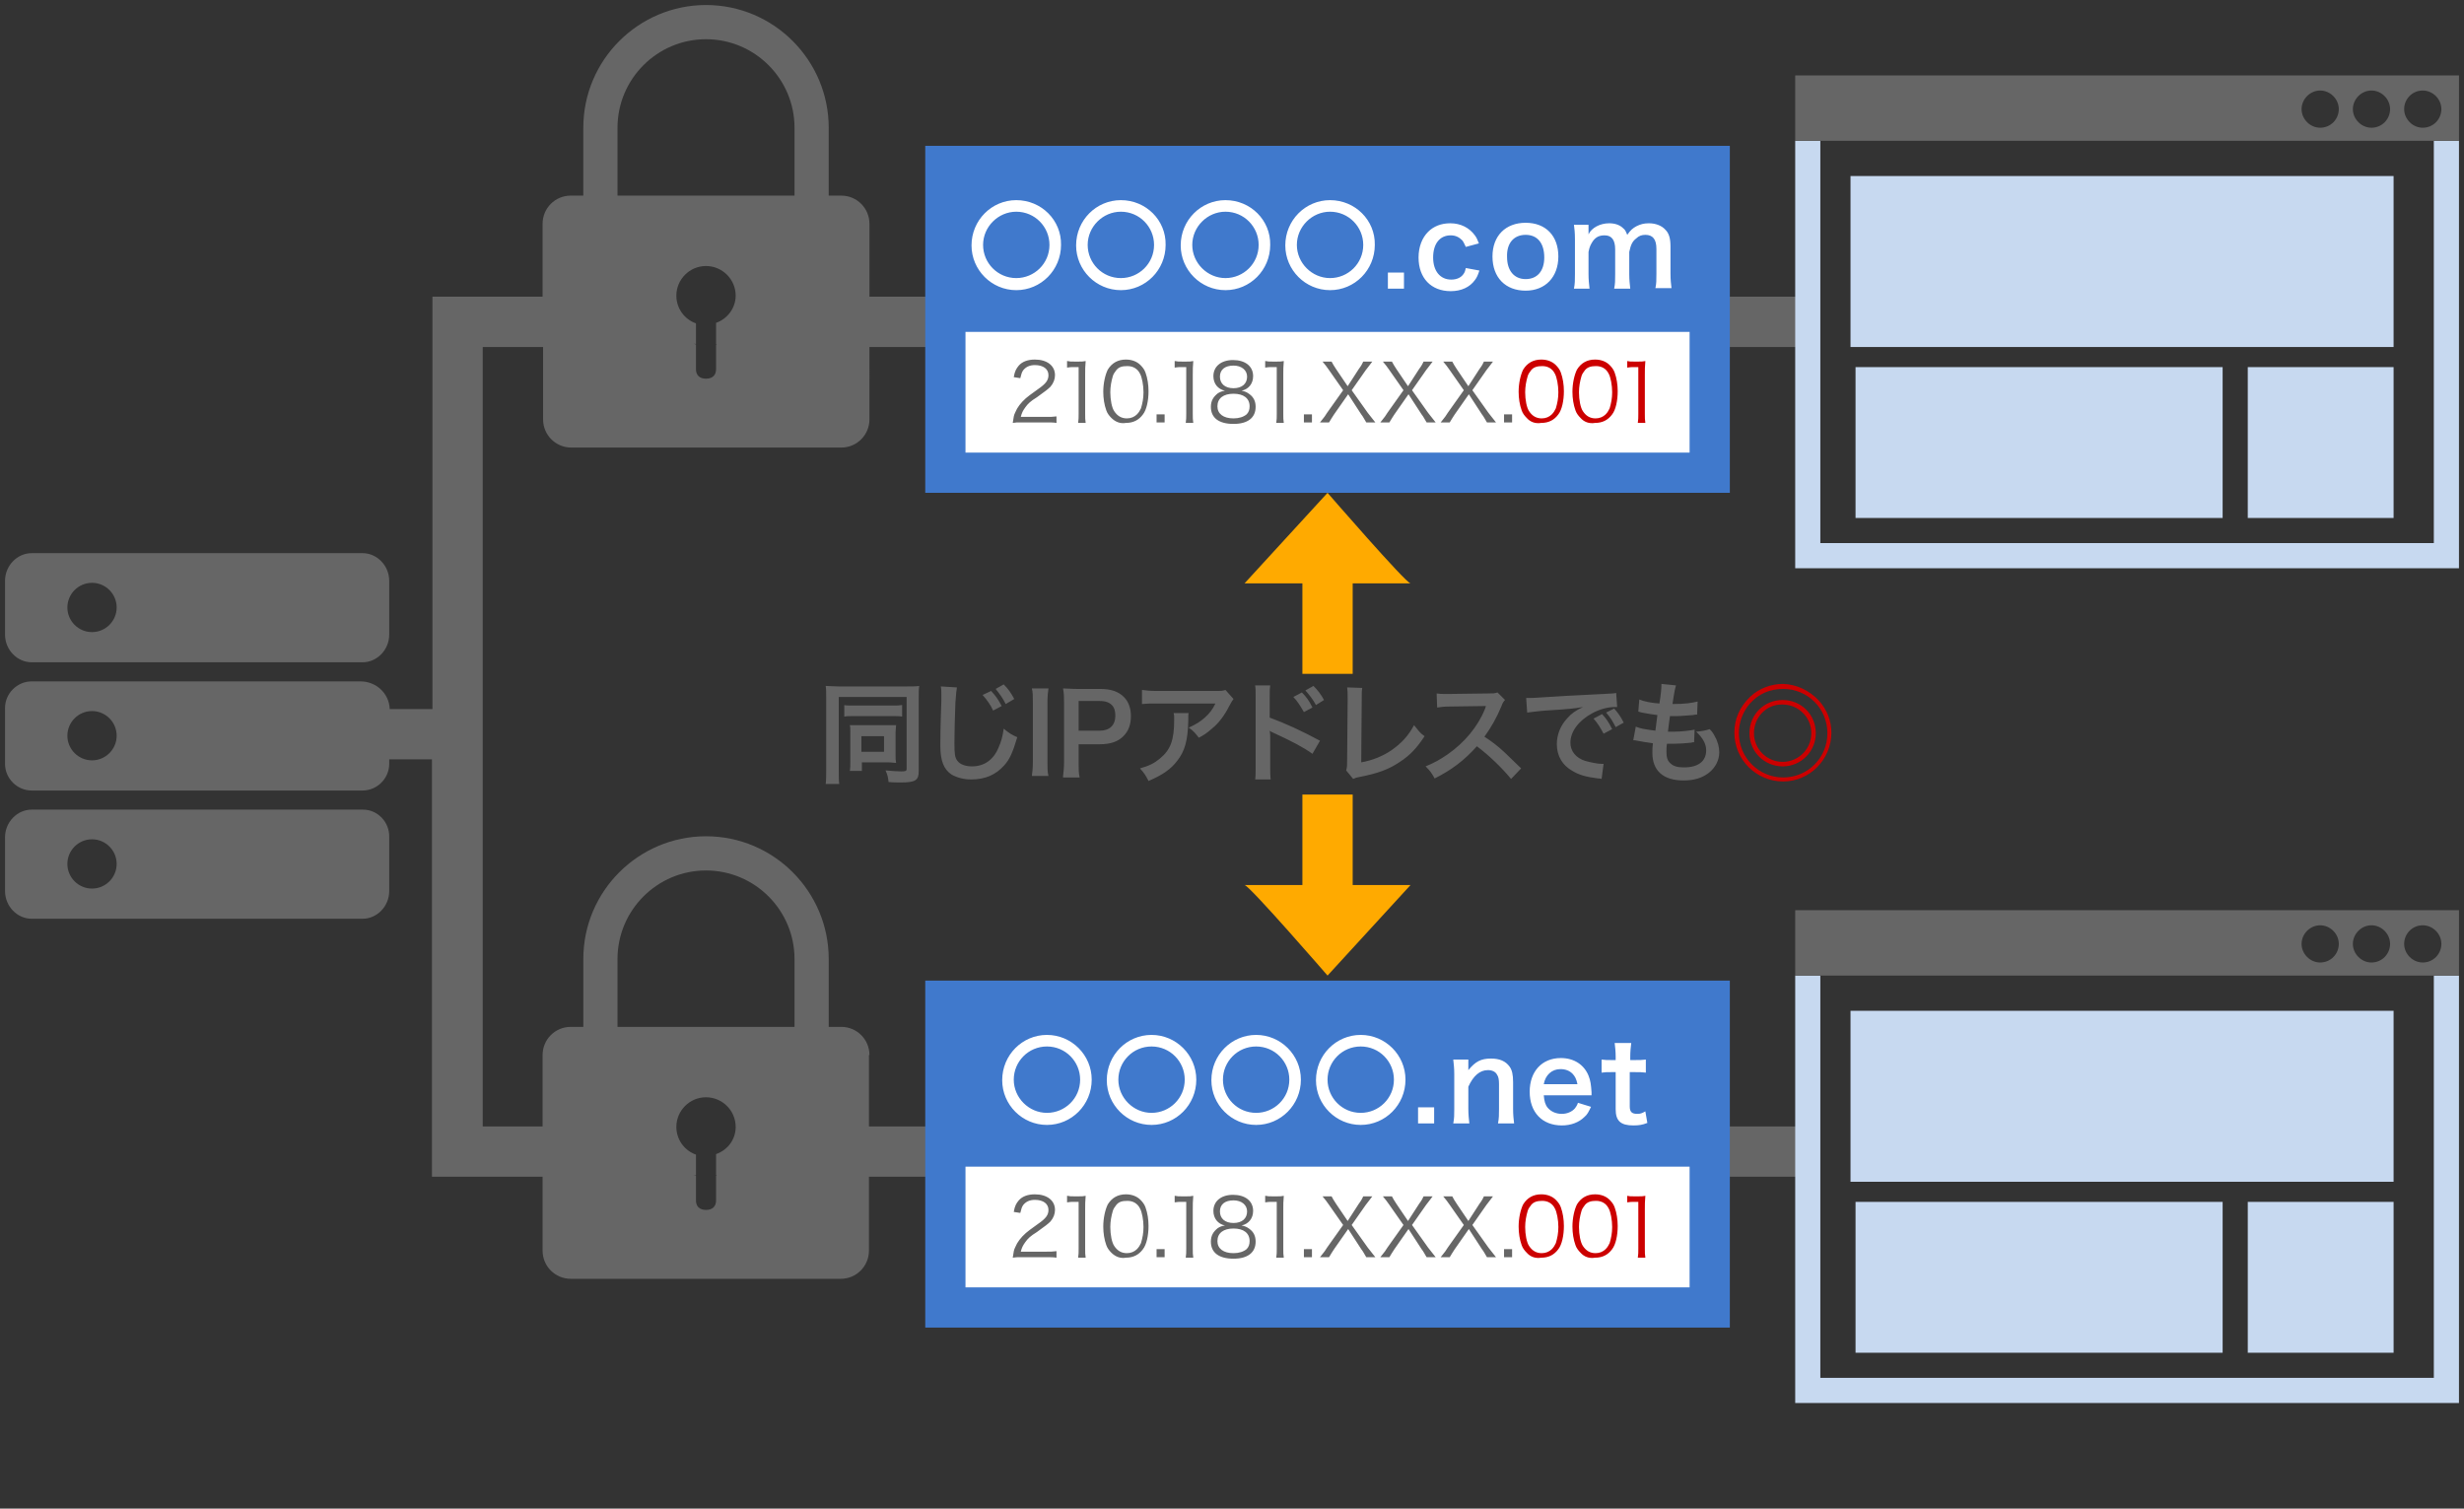
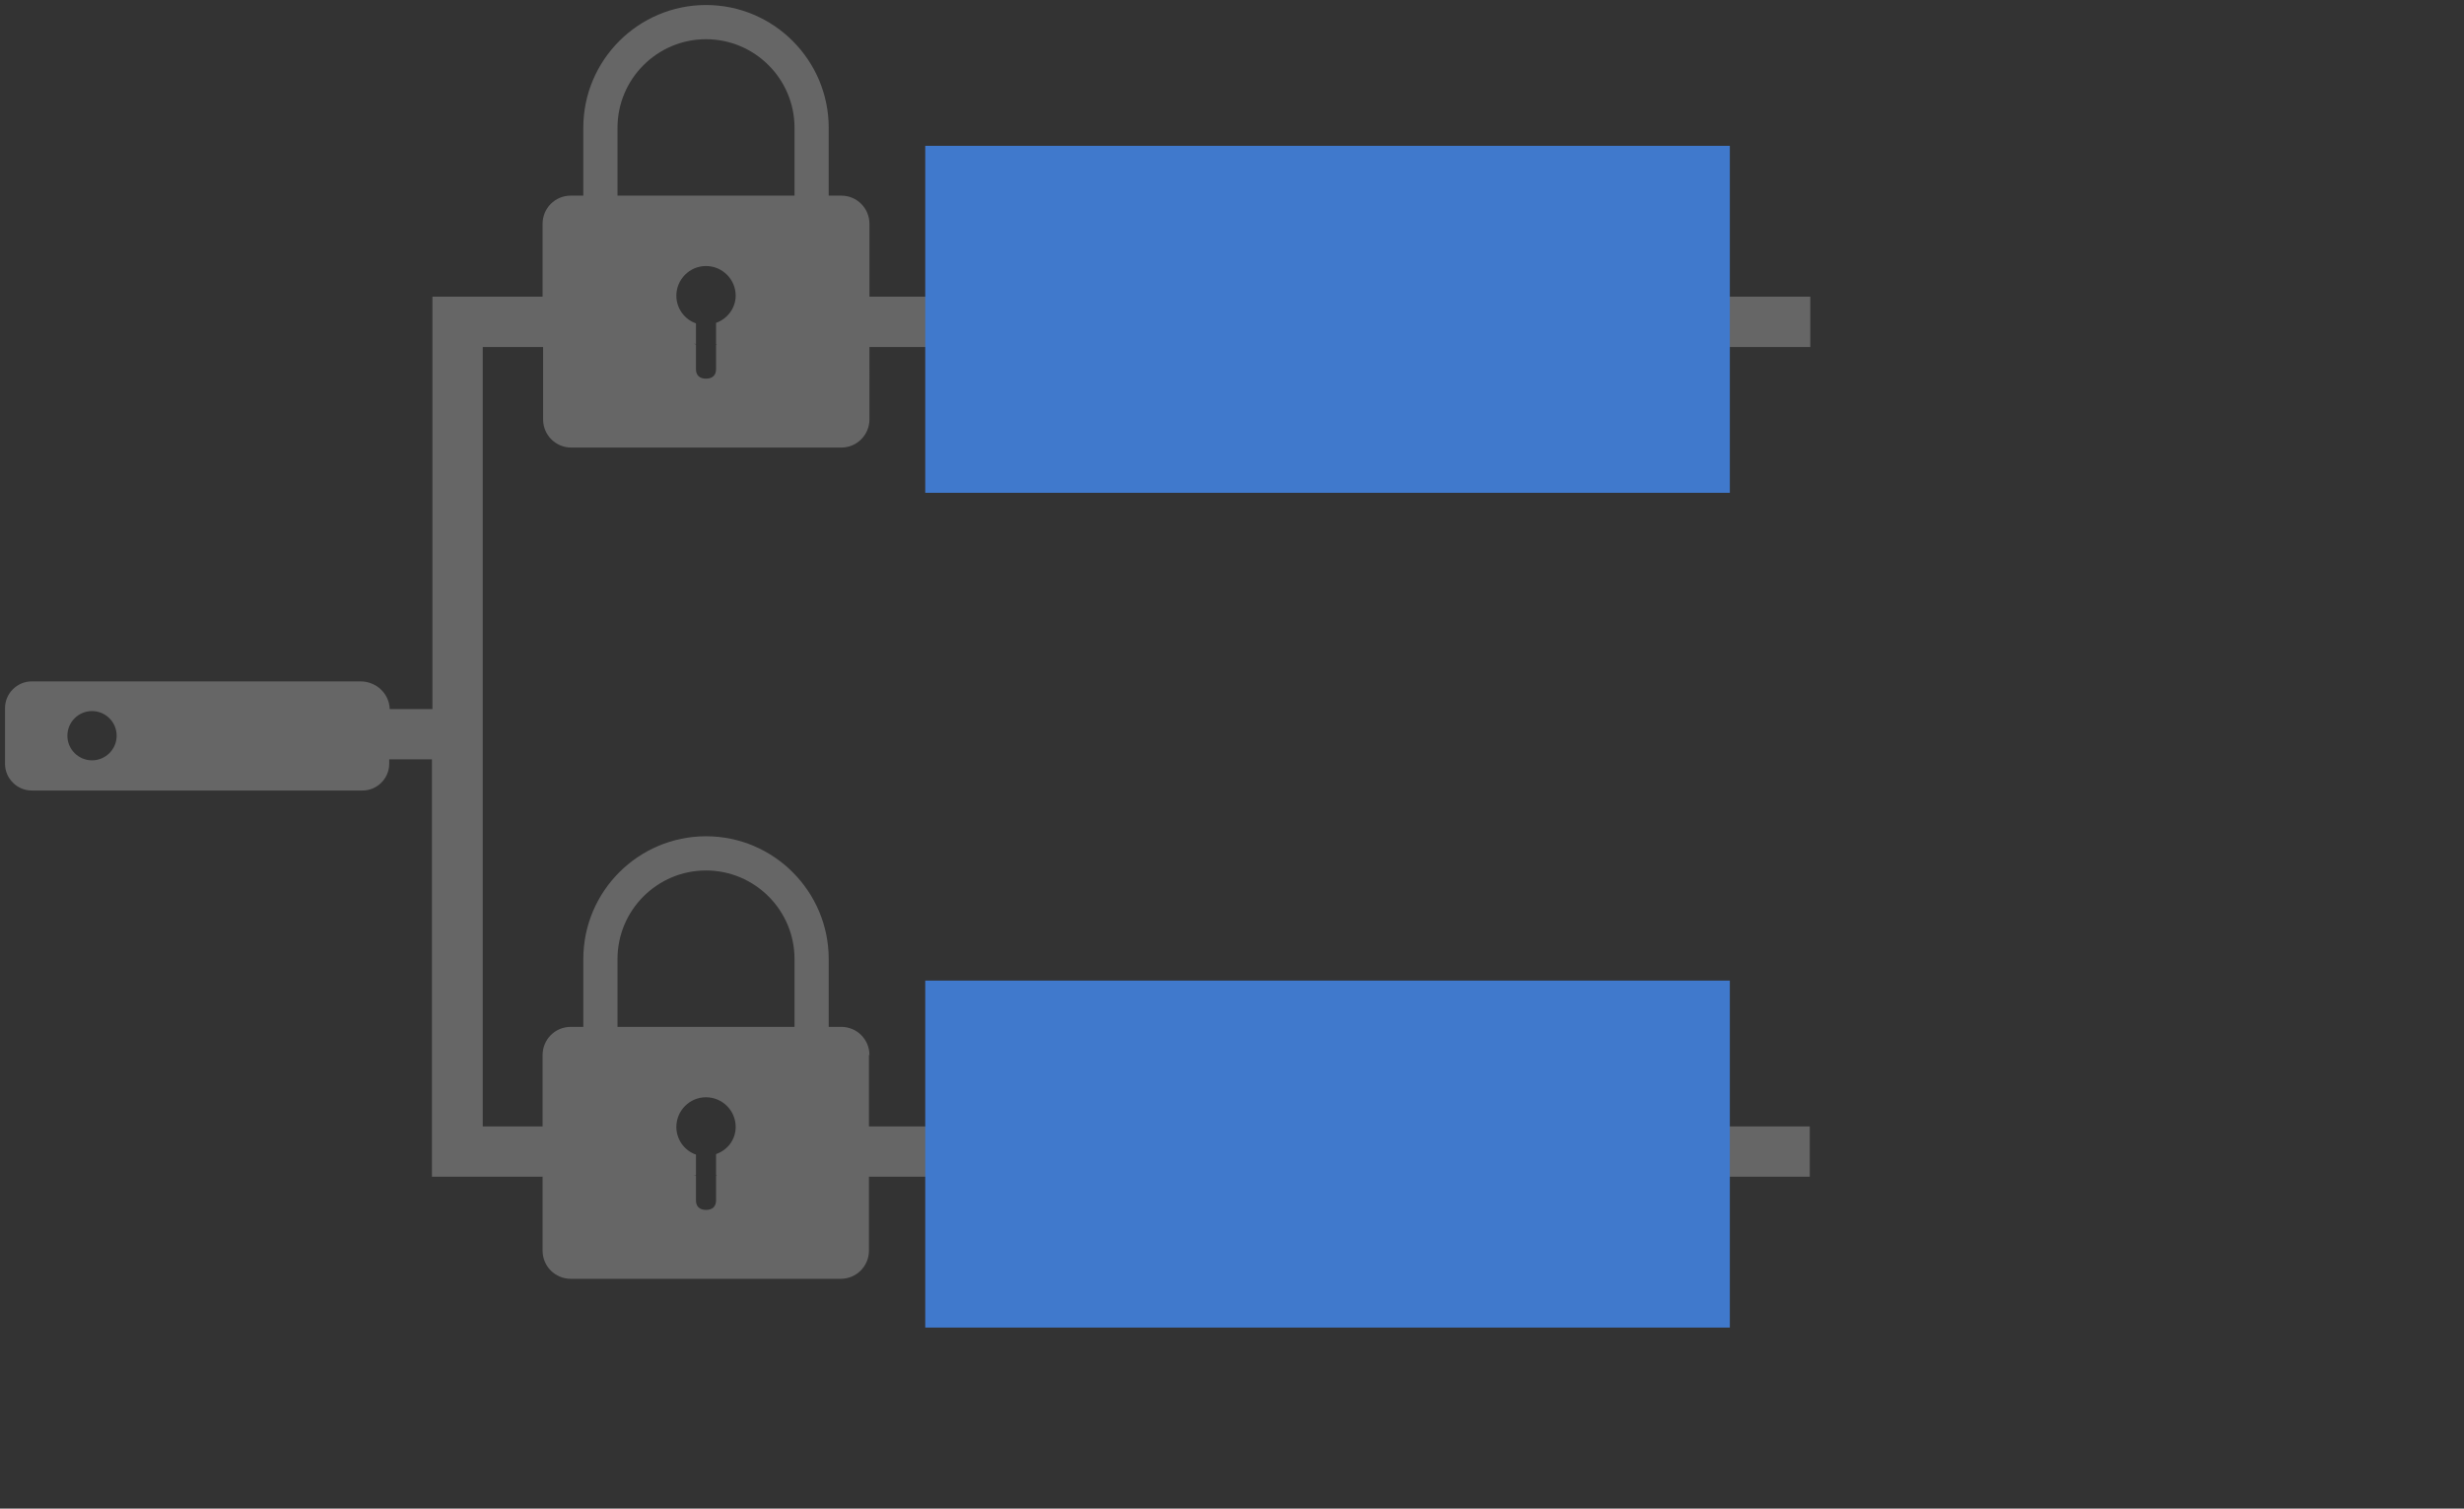
<svg xmlns="http://www.w3.org/2000/svg" version="1.1" id="compare_x5F_sni" x="0" y="0" viewBox="0 0 490 300" xml:space="preserve">
  <rect x="0" y="0" width="490" height="300" fill="#333333" stroke="none" />
  <style>.st0{fill:#666}</style>
  <path id="_x30__56_" class="st0" d="M172.9 209.8c0-3.1-2.5-5.6-5.6-5.6h-2.5v-13.5c0-13.4-10.9-24.4-24.4-24.4-13.4 0-24.4 10.9-24.4 24.4v13.5h-2.5c-3.1 0-5.6 2.5-5.6 5.6V224H96V69h12v14.4c0 3.1 2.5 5.6 5.6 5.6h53.7c3.1 0 5.6-2.5 5.6-5.6V69H360V59H172.9V44.5c0-3.1-2.5-5.6-5.6-5.6h-2.5V25.4C164.8 12 153.9 1 140.4 1 127 1 116 11.9 116 25.4v13.5h-2.5c-3.1 0-5.6 2.5-5.6 5.6V59H86v82h-8.5c-.1-3.1-2.7-5.5-5.8-5.5H6.3c-2.9 0-5.3 2.4-5.3 5.3v11.1c0 2.9 2.4 5.3 5.3 5.3h65.8c2.9 0 5.3-2.4 5.3-5.3v-.9h8.5v83h22v14.7c0 3.1 2.5 5.6 5.6 5.6h53.7c3.1 0 5.6-2.5 5.6-5.6V234h187.1v-10H172.8v-14.2zM142.4 64.2v4.2h.2c-.1 0-.1.1-.2.1v4.9c0 1.2-.7 1.9-2 1.9s-2-.7-2-1.9v-4.9c-.3-.1-.5-.2-.8-.2.2 0 .5.1.8.1v-4.1c-2.3-.8-3.9-3-3.9-5.5 0-3.2 2.6-5.9 5.9-5.9 3.2 0 5.9 2.6 5.9 5.9 0 2.4-1.6 4.6-3.9 5.4zm-19.6-38.8c0-9.7 7.9-17.6 17.6-17.6 9.7 0 17.6 7.9 17.6 17.6v13.5h-35.2V25.4zM18.3 151.2c-2.7 0-4.9-2.2-4.9-4.9s2.2-4.9 4.9-4.9 4.9 2.2 4.9 4.9-2.2 4.9-4.9 4.9zm124.1 78.3v4.2h.2c-.1 0-.1.1-.2.1v4.9c0 1.2-.7 1.9-2 1.9s-2-.7-2-1.9v-4.9c-.3-.1-.5-.2-.8-.2.2 0 .5.1.8.1v-4.1c-2.3-.8-3.9-3-3.9-5.5 0-3.2 2.6-5.9 5.9-5.9 3.2 0 5.9 2.6 5.9 5.9 0 2.5-1.6 4.6-3.9 5.4zm-19.6-25.3v-13.5c0-9.7 7.9-17.6 17.6-17.6 9.7 0 17.6 7.9 17.6 17.6v13.5h-35.2z" />
-   <path id="_x30__58_" d="M357 28v85h132V28h-5v80H362V28h-5zm119 41H368V35h108v34zm0 34h-29V73h29v30zm-34 0h-73V73h73v30zm-85 91v85h132v-85h-5v80H362v-80h-5zm119 41H368v-34h108v34zm0 34h-29v-30h29v30zm-34 0h-73v-30h73v30z" fill-rule="evenodd" clip-rule="evenodd" fill="#c7d9f0" />
  <path id="_x30__60_" d="M344 98H184V29h160v69zm0 97H184v69h160v-69z" fill="#4079cc" />
-   <path id="_x30__63_" d="M336 90H192V66h144v24zM202.1 39.8c-4.9 0-8.9 4-8.9 9 0 4.9 4 8.9 8.9 8.9s8.9-4 8.9-9c.1-4.9-3.9-8.9-8.9-8.9zm0 2.3c3.7 0 6.6 3 6.6 6.6 0 3.7-3 6.6-6.6 6.6-3.7 0-6.6-3-6.6-6.6 0-3.6 3-6.6 6.6-6.6zm20.8-2.3c-4.9 0-8.9 4-8.9 9 0 4.9 4 8.9 8.9 8.9s8.9-4 8.9-9c.1-4.9-3.9-8.9-8.9-8.9zm0 2.3c3.7 0 6.6 3 6.6 6.6 0 3.7-3 6.6-6.6 6.6-3.7 0-6.6-3-6.6-6.6 0-3.6 3-6.6 6.6-6.6zm20.8-2.3c-4.9 0-8.9 4-8.9 9 0 4.9 4 8.9 8.9 8.9s8.9-4 8.9-9c.1-4.9-3.9-8.9-8.9-8.9zm0 2.3c3.7 0 6.6 3 6.6 6.6 0 3.7-3 6.6-6.6 6.6s-6.6-3-6.6-6.6c0-3.6 3-6.6 6.6-6.6zm20.8-2.3c-4.9 0-8.9 4-8.9 9 0 4.9 4 8.9 8.9 8.9s8.9-4 8.9-9c.1-4.9-3.9-8.9-8.9-8.9zm0 2.3c3.7 0 6.6 3 6.6 6.6 0 3.7-3 6.6-6.6 6.6s-6.6-3-6.6-6.6c0-3.6 3-6.6 6.6-6.6zm14.7 15.3v-3.2H276v3.2h3.2zm14.9-9c-.3-.8-.5-1.2-.8-1.6-1.1-1.5-2.8-2.4-4.9-2.4-1.8 0-3.3.6-4.4 1.7-1.2 1.2-1.9 3-1.9 5.1 0 4.1 2.5 6.7 6.4 6.7 2.1 0 3.8-.8 4.8-2.2.4-.5.6-1 .9-1.9l-2.7-.5c-.1.5-.2.8-.4 1.1-.5.8-1.4 1.2-2.5 1.2-2.2 0-3.6-1.7-3.6-4.4s1.3-4.4 3.5-4.4c1 0 1.7.4 2.3 1 .3.4.4.7.7 1.3l2.6-.7zm9.3 9.4c3.9 0 6.5-2.7 6.5-6.8s-2.5-6.7-6.5-6.7-6.6 2.6-6.6 6.7c0 4.2 2.6 6.8 6.6 6.8zm0-11.1c2.3 0 3.7 1.6 3.7 4.5 0 2.7-1.4 4.3-3.7 4.3s-3.7-1.7-3.7-4.4c-.1-2.7 1.3-4.4 3.7-4.4zm12.7 10.7c-.1-1-.2-1.7-.2-2.9v-4.4c.2-1.1.5-1.6.9-2.2.6-.8 1.3-1.1 2.3-1.1 1.4 0 2.1.9 2.1 2.8v4.9c0 1.3 0 1.9-.2 2.9h3.2c-.1-.9-.2-1.7-.2-2.9v-4.4c.3-1.4.6-2.1 1.4-2.7.5-.5 1.1-.7 1.8-.7 1.5 0 2.2.9 2.2 2.8v4.9c0 1.3 0 2-.2 2.9h3.2c-.1-.9-.2-1.6-.2-2.9V49c0-1.6-.3-2.6-1-3.3-.7-.8-1.9-1.3-3.3-1.3-1 0-1.7.2-2.5.6-.7.4-1.1.7-1.8 1.7-.3-.7-.4-1-.8-1.3-.7-.7-1.7-1-2.8-1-1.8 0-3.5.9-4.1 2.2V44.7H313c.1.8.2 1.5.2 2.9v6.9c0 1.2 0 1.9-.2 2.9h3.1zM336 232H192v24h144v-24zm-127.8-26.2c-4.9 0-8.9 4-8.9 9 0 4.9 4 8.9 8.9 8.9s8.9-4 8.9-9c0-4.9-4-8.9-8.9-8.9zm0 2.3c3.7 0 6.6 3 6.6 6.6 0 3.7-3 6.6-6.6 6.6s-6.6-3-6.6-6.6c0-3.6 2.9-6.6 6.6-6.6zm20.8-2.3c-4.9 0-8.9 4-8.9 9 0 4.9 4 8.9 8.9 8.9s8.9-4 8.9-9c0-4.9-4-8.9-8.9-8.9zm0 2.3c3.7 0 6.6 3 6.6 6.6 0 3.7-3 6.6-6.6 6.6s-6.6-3-6.6-6.6c0-3.6 2.9-6.6 6.6-6.6zm20.8-2.3c-4.9 0-8.9 4-8.9 9 0 4.9 4 8.9 8.9 8.9s8.9-4 8.9-9c0-4.9-4-8.9-8.9-8.9zm0 2.3c3.7 0 6.6 3 6.6 6.6 0 3.7-3 6.6-6.6 6.6-3.7 0-6.6-3-6.6-6.6 0-3.6 2.9-6.6 6.6-6.6zm20.8-2.3c-4.9 0-8.9 4-8.9 9 0 4.9 4 8.9 8.9 8.9s8.9-4 8.9-9c0-4.9-4-8.9-8.9-8.9zm0 2.3c3.7 0 6.6 3 6.6 6.6 0 3.7-3 6.6-6.6 6.6-3.7 0-6.6-3-6.6-6.6 0-3.6 2.9-6.6 6.6-6.6zm14.6 15.3v-3.2H282v3.2h3.2zm7 0c-.1-.9-.2-1.8-.2-2.9v-4.4c1-2.2 2.3-3.3 3.9-3.3.8 0 1.5.3 1.8.9.3.4.4 1 .4 1.9v4.9c0 1.1 0 1.9-.2 2.9h3.2c-.1-.8-.2-1.7-.2-2.9v-5.3c0-1.5-.2-2.4-.7-3.1-.8-1.1-2-1.6-3.7-1.6-2 0-3.1.6-4.5 2.3v-2.1h-3c.1.9.2 1.7.2 2.9v6.9c0 1.2 0 1.9-.2 2.9h3.2zm24.3-5.6v-.6c-.1-1.5-.2-2.3-.6-3.3-.9-2.2-2.9-3.5-5.5-3.5-3.8 0-6.2 2.7-6.2 6.7 0 4.1 2.5 6.7 6.4 6.7 1.8 0 3.4-.6 4.5-1.7.6-.5.8-1 1.3-2l-2.6-.8c-.2.6-.4.8-.6 1.1-.6.7-1.6 1.1-2.6 1.1-1.1 0-2.1-.4-2.8-1.2-.5-.6-.7-1.3-.8-2.5h9.5zm-9.5-2.2c.3-1.8 1.6-3 3.3-3 1 0 1.8.3 2.4.9.5.5.8 1.1 1 2.1H307zm14.1-8.2c.1.8.2 1.8.2 2.7v.7h-.8c-.9 0-1.3 0-2-.1v2.6c.7-.1 1.1-.1 2-.1h.8v7.4c0 2.3 1 3.2 3.5 3.2 1.1 0 1.8-.1 2.8-.5l-.4-2.3c-.7.4-1 .5-1.6.5-1.1 0-1.5-.4-1.5-1.5v-6.8h1c1 0 1.4 0 2.2.1v-2.6c-.7.1-1.2.1-2.2.1h-.9v-.7c0-1 .1-1.9.2-2.7h-3.3z" fill="#fff" />
-   <path id="_x30__65_" class="st0" d="M6.3 131.7h65.8c2.9 0 5.3-2.5 5.3-5.5v-10.7c0-3-2.4-5.5-5.3-5.5H6.3c-2.9 0-5.3 2.5-5.3 5.5v10.7c0 3 2.4 5.5 5.3 5.5zm12-15.8c2.7 0 4.9 2.2 4.9 4.9s-2.2 4.9-4.9 4.9-4.9-2.2-4.9-4.9 2.2-4.9 4.9-4.9zM72.2 161H6.3c-2.9 0-5.3 2.5-5.3 5.5v10.7c0 3 2.4 5.5 5.3 5.5h65.8c2.9 0 5.3-2.5 5.3-5.5v-10.7c.1-3-2.3-5.5-5.2-5.5zm-53.9 15.7c-2.7 0-4.9-2.2-4.9-4.9s2.2-4.9 4.9-4.9 4.9 2.2 4.9 4.9-2.2 4.9-4.9 4.9zM489 15H357v13h132V15zm-7.2 3c2 0 3.7 1.7 3.7 3.7s-1.6 3.7-3.7 3.7c-2 0-3.7-1.7-3.7-3.7s1.6-3.7 3.7-3.7zm-10.2 0c2 0 3.7 1.7 3.7 3.7s-1.6 3.7-3.7 3.7c-2 0-3.7-1.7-3.7-3.7s1.7-3.7 3.7-3.7zm-10.2 0c2 0 3.7 1.7 3.7 3.7s-1.6 3.7-3.7 3.7c-2 0-3.7-1.7-3.7-3.7s1.7-3.7 3.7-3.7zM489 181H357v13h132v-13zm-7.2 3c2 0 3.7 1.7 3.7 3.7s-1.6 3.7-3.7 3.7c-2 0-3.7-1.7-3.7-3.7s1.6-3.7 3.7-3.7zm-10.2 0c2 0 3.7 1.7 3.7 3.7s-1.6 3.7-3.7 3.7c-2 0-3.7-1.7-3.7-3.7s1.7-3.7 3.7-3.7zm-10.2 0c2 0 3.7 1.7 3.7 3.7s-1.6 3.7-3.7 3.7c-2 0-3.7-1.7-3.7-3.7s1.7-3.7 3.7-3.7zM203.2 84c-1 0-1.2 0-1.8.1.2-1.3.2-1.5.5-2.1.4-1 1.1-1.9 2.1-2.8.6-.5.6-.5 2.4-1.8 1.6-1.1 2.1-1.8 2.1-2.8 0-1.2-1-2-2.7-2-1.1 0-1.8.4-2.3 1-.3.4-.4.8-.6 1.6l-1.3-.2c.2-1.2.5-1.7 1-2.3.7-.8 1.8-1.2 3.2-1.2 2.4 0 4 1.2 4 3.1 0 .8-.3 1.6-.9 2.3-.5.5-.9.8-2.7 2.1-1.3.8-1.8 1.3-2.3 2-.5.7-.7 1.1-.9 1.9h5.1c.8 0 1.3 0 2-.1v1.3c-.6-.1-1.2-.1-2-.1h-4.9zm9.1-12.2c.4.1.7.1 1.3.1h1c.5 0 .8 0 1.3-.1-.1 1-.1 1.8-.1 2.7v7.8c0 .8 0 1.2.1 1.8h-1.5c.1-.6.1-1.1.1-1.8V73h-.9c-.5 0-.9 0-1.4.1v-1.3zm8.7 11.3c-.4-.4-.8-.9-1-1.5-.4-1.1-.6-2.4-.6-3.7 0-1.7.4-3.4.9-4.4.8-1.3 2-2 3.6-2 1.2 0 2.2.4 2.9 1.1.4.4.8.9 1 1.5.4 1.1.6 2.4.6 3.7 0 1.9-.4 3.7-1.1 4.6-.8 1.1-1.9 1.7-3.4 1.7-1.1.2-2.1-.2-2.9-1zm1-9.5c-.3.4-.6.8-.7 1.2-.3 1-.5 2.1-.5 3.2 0 1.5.3 3.1.8 3.8.6.9 1.4 1.4 2.5 1.4.8 0 1.5-.3 2-.8.4-.4.6-.8.8-1.2.3-1 .5-2 .5-3.2 0-1.4-.3-3-.7-3.7-.5-1-1.4-1.5-2.5-1.5s-1.7.2-2.2.8zm9.6 8.8V84H230v-1.6h1.6zm2.1-10.6c.4.1.7.1 1.3.1h1c.5 0 .8 0 1.3-.1-.1 1-.1 1.8-.1 2.7v7.8c0 .8 0 1.2.1 1.8h-1.5c.1-.6.1-1.1.1-1.8V73h-.9c-.5 0-.9 0-1.4.1v-1.3zm14.8 6.6c.8.6 1.2 1.4 1.2 2.5 0 2.2-1.6 3.4-4.4 3.4-2.9 0-4.5-1.2-4.5-3.4 0-1.2.5-2 1.4-2.7.5-.3.8-.4 1.4-.5-1.4-.3-2.3-1.4-2.3-2.9 0-1.9 1.5-3.2 3.9-3.2s4 1.2 4 3.2c0 1.5-.9 2.6-2.3 2.9.6.1 1.1.3 1.6.7zm-6.4 2.4c0 1.5 1.2 2.4 3.2 2.4 1.1 0 2-.3 2.6-.8.4-.4.6-.9.6-1.6 0-1.6-1.2-2.5-3.2-2.5s-3.2.9-3.2 2.5zm.5-5.9c0 1.4 1 2.3 2.7 2.3s2.7-.9 2.7-2.3c0-1.3-1.1-2.2-2.7-2.2-1.7 0-2.7.8-2.7 2.2zm9.1-3.1c.4.1.7.1 1.3.1h1c.5 0 .8 0 1.3-.1-.1 1-.1 1.8-.1 2.7v7.8c0 .8 0 1.2.1 1.8h-1.5c.1-.6.1-1.1.1-1.8V73h-.9c-.5 0-.9 0-1.4.1v-1.3zm9.2 10.6V84h-1.6v-1.6h1.6zm4.4 0c-.4.6-.7 1.1-1 1.6h-1.8c.9-1.1 1.1-1.4 1.4-1.9l3.2-4.5-2.8-4c-.4-.6-.8-1.1-1.3-1.7h1.8c.2.4.5.9.9 1.5l2.3 3.4 2.2-3.4c.6-.8.7-1.1.9-1.5h1.8c-.4.5-.8 1.1-1.3 1.7l-2.8 4 3.2 4.5c.3.4.7.9 1.5 1.9h-1.8c-.5-.8-.6-1.1-1-1.6l-2.6-4-2.8 4zm12 0c-.4.6-.7 1.1-1 1.6h-1.8c.9-1.1 1.1-1.4 1.4-1.9l3.2-4.5-2.8-4c-.4-.6-.8-1.1-1.3-1.7h1.8c.2.4.5.9.9 1.5l2.3 3.4 2.2-3.4c.6-.8.7-1.1.9-1.5h1.8c-.4.5-.8 1.1-1.3 1.7l-2.8 4 3.2 4.5c.3.4.7.9 1.5 1.9h-1.8c-.5-.8-.6-1.1-1-1.6l-2.6-4-2.8 4zm12 0c-.4.6-.7 1.1-1 1.6h-1.8c.9-1.1 1.1-1.4 1.4-1.9l3.2-4.5-2.8-4c-.4-.6-.8-1.1-1.3-1.7h1.8c.2.4.5.9.9 1.5l2.3 3.4 2.2-3.4c.6-.8.7-1.1.9-1.5h1.8c-.4.5-.8 1.1-1.3 1.7l-2.8 4 3.2 4.5c.3.4.7.9 1.5 1.9h-1.8c-.5-.8-.6-1.1-1-1.6l-2.6-4-2.8 4zm11.4 0V84h-1.6v-1.6h1.6zM203.2 250c-1 0-1.2 0-1.8.1.2-1.3.2-1.5.5-2.1.4-1 1.1-1.9 2.1-2.8.6-.5.6-.5 2.4-1.8 1.6-1.1 2.1-1.8 2.1-2.8 0-1.2-1-2-2.7-2-1.1 0-1.8.4-2.3 1-.3.4-.4.8-.6 1.6l-1.3-.2c.2-1.2.5-1.7 1-2.3.7-.8 1.8-1.2 3.2-1.2 2.4 0 4 1.2 4 3.1 0 .8-.3 1.6-.9 2.3-.5.5-.9.8-2.7 2.1-1.3.8-1.8 1.3-2.3 2-.5.7-.7 1.1-.9 1.9h5.1c.8 0 1.3 0 2-.1v1.3c-.6-.1-1.2-.1-2-.1h-4.9zm9.1-12.2c.4.1.7.1 1.3.1h1c.5 0 .8 0 1.3-.1-.1 1-.1 1.8-.1 2.7v7.8c0 .8 0 1.2.1 1.8h-1.5c.1-.6.1-1.1.1-1.8V239h-.9c-.5 0-.9 0-1.4.1v-1.3zm8.7 11.3c-.4-.4-.8-.9-1-1.5-.4-1.1-.6-2.4-.6-3.7 0-1.7.4-3.4.9-4.4.8-1.3 2-2 3.6-2 1.2 0 2.2.4 2.9 1.1.4.4.8.9 1 1.5.4 1.1.6 2.4.6 3.7 0 1.9-.4 3.7-1.1 4.6-.8 1.1-1.9 1.7-3.4 1.7-1.1.2-2.1-.2-2.9-1zm1-9.5c-.3.4-.6.8-.7 1.2-.3 1-.5 2.1-.5 3.2 0 1.5.3 3.1.8 3.8.6.9 1.4 1.4 2.5 1.4.8 0 1.5-.3 2-.8.4-.4.6-.8.8-1.2.3-1 .5-2 .5-3.2 0-1.4-.3-3-.7-3.7-.5-1-1.4-1.5-2.5-1.5s-1.7.2-2.2.8zm9.6 8.8v1.6H230v-1.6h1.6zm2.1-10.6c.4.1.7.1 1.3.1h1c.5 0 .8 0 1.3-.1-.1 1-.1 1.8-.1 2.7v7.8c0 .8 0 1.2.1 1.8h-1.5c.1-.6.1-1.1.1-1.8V239h-.9c-.5 0-.9 0-1.4.1v-1.3zm14.8 6.6c.8.6 1.2 1.4 1.2 2.5 0 2.2-1.6 3.4-4.4 3.4-2.9 0-4.5-1.2-4.5-3.4 0-1.2.5-2 1.4-2.7.5-.3.8-.4 1.4-.5-1.4-.3-2.3-1.4-2.3-2.9 0-1.9 1.5-3.2 3.9-3.2s4 1.2 4 3.2c0 1.5-.9 2.6-2.3 2.9.6.1 1.1.3 1.6.7zm-6.4 2.4c0 1.5 1.2 2.4 3.2 2.4 1.1 0 2-.3 2.6-.8.4-.4.6-.9.6-1.6 0-1.6-1.2-2.5-3.2-2.5s-3.2.9-3.2 2.5zm.5-5.9c0 1.4 1 2.3 2.7 2.3s2.7-.9 2.7-2.3c0-1.3-1.1-2.2-2.7-2.2-1.7 0-2.7.8-2.7 2.2zm9.1-3.1c.4.1.7.1 1.3.1h1c.5 0 .8 0 1.3-.1-.1 1-.1 1.8-.1 2.7v7.8c0 .8 0 1.2.1 1.8h-1.5c.1-.6.1-1.1.1-1.8V239h-.9c-.5 0-.9 0-1.4.1v-1.3zm9.2 10.6v1.6h-1.6v-1.6h1.6zm4.4 0c-.4.6-.7 1.1-1 1.6h-1.8c.9-1.1 1.1-1.4 1.4-1.9l3.2-4.5-2.8-4c-.4-.6-.8-1.1-1.3-1.7h1.8c.2.4.5.9.9 1.5l2.3 3.4 2.2-3.4c.6-.8.7-1.1.9-1.5h1.8c-.4.5-.8 1.1-1.3 1.7l-2.8 4 3.2 4.5c.3.4.7.9 1.5 1.9h-1.8c-.5-.8-.6-1.1-1-1.6l-2.6-4-2.8 4zm12 0c-.4.6-.7 1.1-1 1.6h-1.8c.9-1.1 1.1-1.4 1.4-1.9l3.2-4.5-2.8-4c-.4-.6-.8-1.1-1.3-1.7h1.8c.2.4.5.9.9 1.5l2.3 3.4 2.2-3.4c.6-.8.7-1.1.9-1.5h1.8c-.4.5-.8 1.1-1.3 1.7l-2.8 4 3.2 4.5c.3.4.7.9 1.5 1.9h-1.8c-.5-.8-.6-1.1-1-1.6l-2.6-4-2.8 4zm12 0c-.4.6-.7 1.1-1 1.6h-1.8c.9-1.1 1.1-1.4 1.4-1.9l3.2-4.5-2.8-4c-.4-.6-.8-1.1-1.3-1.7h1.8c.2.4.5.9.9 1.5l2.3 3.4 2.2-3.4c.6-.8.7-1.1.9-1.5h1.8c-.4.5-.8 1.1-1.3 1.7l-2.8 4 3.2 4.5c.3.4.7.9 1.5 1.9h-1.8c-.5-.8-.6-1.1-1-1.6l-2.6-4-2.8 4zm11.4 0v1.6h-1.6v-1.6h1.6zM164.3 138.6c0-.9 0-1.6-.1-2.2.4 0 1.5.1 2.5.1h13.7c1 0 1.9 0 2.4-.1-.1.7-.1 1.4-.1 2.4v14.6c0 1.8-.7 2.2-3.6 2.2-.6 0-1.7 0-2.4-.1-.1-1-.2-1.4-.6-2.3 1.1.1 2.3.2 3.1.2.9 0 1.1-.1 1.1-.5v-14.3h-13.5v14.7c0 1.3 0 1.9.1 2.6h-2.7c.1-.8.1-1.6.1-2.6v-14.7zm3.5 1.6c.5.1.8.1 2 .1h7.6c1.1 0 1.4 0 2-.1v2.3c-.5-.1-1-.1-1.9-.1h-7.7c-.9 0-1.4 0-1.9.1v-2.3zm10.3 10.1c0 .5 0 .9.1 1.4-.6 0-.9-.1-1.5-.1h-5.3v1.7H169c.1-.6.1-1.1.1-2v-5.7c0-.6 0-1-.1-1.4h9.2c0 .4-.1.8-.1 1.4v4.7zm-6.8-.8h4.5v-3.1h-4.5v3.1zm19-12.8c-.1.6-.2 1.3-.3 3-.1 2-.2 6.5-.2 8.1 0 2.1.1 2.9.6 3.5.5.7 1.6 1.1 2.9 1.1 2.4 0 4.3-1.3 5.3-3.8.5-1.1.8-2.2 1-3.7 1.2 1 1.6 1.2 2.7 1.7-.9 3-1.5 4.4-2.6 5.6-1.7 1.9-3.8 2.8-6.6 2.8-1.5 0-2.9-.4-3.9-1-1.5-1-2.2-2.7-2.2-5.7 0-1.1 0-3.3.2-8.9V138c0-.6 0-.9-.1-1.5l3.2.2zm6.8.7c.9 1 1.3 1.5 2.1 3l-1.7.9c-.5-1.1-1.2-2.1-2.1-3.1l1.7-.8zm2.9 2.6c-.6-1.2-1.2-2-2-3l1.6-.9c.9.9 1.4 1.6 2.1 2.9l-1.7 1zm8.5-3.1c-.1.8-.2 1.5-.2 2.8v11.8c0 1.3 0 2 .2 2.8h-3.3c.1-.8.2-1.5.2-2.8v-11.8c0-1.4 0-2-.2-2.8h3.3zm2.9 17.5c.1-.9.2-1.7.2-2.8v-11.9c0-1.1 0-1.8-.2-2.8.9 0 1.6.1 2.8.1h4.6c2.1 0 3.6.5 4.7 1.6.9.9 1.4 2.2 1.4 3.8 0 1.7-.5 3-1.5 4-1.1 1.1-2.6 1.6-4.7 1.6h-4.2v3.7c0 1.2 0 2 .2 2.9h-3.3zm7.3-9.1c2 0 3.1-1.1 3.1-3 0-.9-.2-1.6-.7-2.1-.5-.5-1.2-.8-2.4-.8h-4.2v5.9h4.2zm17.7-3.6c-.1.4-.1.4-.1 1.8-.1 3.8-.7 5.9-2.2 7.8-1.3 1.7-2.9 2.8-5.7 4-.6-1.2-.9-1.6-1.7-2.5 1.8-.5 2.8-1 3.9-1.9 2.2-1.8 2.9-3.7 2.9-7.8 0-.7 0-.9-.1-1.3h3zm8.9-2.7c-.3.4-.3.4-.9 1.5-.8 1.6-2 3.3-3.4 4.4-.9.8-1.6 1.3-2.6 1.8-.7-.9-1-1.3-2-2 1.5-.7 2.3-1.2 3.2-2 .9-.8 1.6-1.7 2.1-2.8h-11.6c-1.5 0-2.1 0-3 .1v-2.8c.8.1 1.5.2 3 .2h11.5c1.3 0 1.5 0 2.1-.2l1.6 1.8zm4.3 16.1c.1-.7.1-1.3.1-2.5v-14.1c0-1.1 0-1.7-.1-2.2h3c-.1.7-.1.9-.1 2.3v4.1c3 1.1 6.5 2.7 10 4.6l-1.5 2.6c-1.8-1.3-4.1-2.5-7.8-4.2-.5-.2-.6-.3-.7-.4.1.6.1.9.1 1.5v5.8c0 1.1 0 1.7.1 2.4h-3.1zm9.3-17.4c.9.9 1.4 1.6 2.1 3l-1.7.9c-.7-1.2-1.3-2.2-2.1-3l1.7-.9zm2.8 2.5c-.6-1.1-1.3-2-2.1-2.9l1.6-.9c.9.9 1.5 1.7 2.1 2.8l-1.6 1zm9.2-3.4c-.1.6-.1 1.1-.1 2.2l-.1 12.6c2.3-.4 4.4-1.3 6-2.4 2-1.4 3.4-2.9 4.5-5 .9 1.1 1.1 1.5 2.1 2.2-1.5 2.3-2.9 3.8-4.9 5.1-2.2 1.5-4.4 2.3-8 3-.6.1-.9.2-1.3.4l-1.4-1.7c.2-.6.2-1 .2-2.3l.1-11.9c0-1.5 0-1.5-.1-2.3l3 .1zm29.6 18.1c-1.8-2.2-4.4-4.7-6.8-6.5-2.5 2.8-5 4.7-8.4 6.4-.6-1.1-.9-1.5-1.8-2.4 1.7-.7 2.8-1.3 4.4-2.4 3.3-2.3 6-5.5 7.4-9l.2-.6c-.4 0-.4 0-7.3.1-1.1 0-1.7.1-2.4.2l-.1-2.8c.6.1 1 .1 1.9.1h.5l7.7-.1c1.2 0 1.4 0 2-.2l1.5 1.5c-.3.3-.5.6-.7 1.2-1 2.4-2.1 4.3-3.4 6.1 1.4.9 2.6 1.8 4.1 3.2.5.5.5.5 3.2 3.1l-2 2.1zm3-16.1h.8c.4 0 .4 0 3.6-.2 1.2-.1 4.9-.3 11-.6 1.8-.1 2.1-.1 2.5-.2l.2 2.8h-.5c-1.3 0-2.9.4-4.4 1.2-2.8 1.5-4.4 3.7-4.4 5.9 0 1.7 1.1 3 2.9 3.6 1.1.3 2.5.6 3.3.6h.4l-.4 3c-.3-.1-.4-.1-.7-.1-2.4-.3-3.8-.7-5.1-1.5-2-1.1-3.1-3-3.1-5.3 0-1.9.7-3.7 2.1-5.2.8-.9 1.6-1.5 3.1-2.2-1.8.3-2.6.4-7.4.7-1.5.1-2.8.3-3.7.4l-.2-2.9zm15.1 3.2c.9 1 1.3 1.6 2 3l-1.7.9c-.7-1.3-1.2-2.1-2-3l1.7-.9zm2.7 2.6c-.6-1.2-1.1-2-1.9-2.9l1.6-.8c.8.9 1.3 1.6 1.9 2.8l-1.6.9zm4-.1c1 .4 1.6.5 3.9.8.1-.8.3-2.3.4-3.1-1.3-.2-1.6-.2-3.1-.5-.3-.1-.4-.1-.7-.2l.2-2.4c.9.4 2.5.7 4 .8.3-1.8.4-3 .4-3.7v-.2l2.9.3c-.2.7-.3 1-.7 3.7 2.5 0 3.8-.2 5-.5l-.1 2.6c-.3 0-.4 0-.9.1-1.6.1-2.3.2-3.1.2h-1.4c-.2 1.6-.3 2-.4 3.1h1.1c1.6 0 3.1-.2 4.2-.4l-.1 2.5c-.2 0-.3 0-.7.1-1 .1-2.3.2-3.3.2h-1.4c-.1.6-.1 1.2-.1 1.6 0 1.1.2 1.8.8 2.3.6.6 1.5.8 2.7.8 2.8 0 4.4-1.2 4.4-3.4 0-1.3-.7-2.5-2-3.7 1.2-.1 1.7-.2 2.7-.5.6.6.8 1 1 1.4.6 1 .9 2.2.9 3.2 0 1.6-.8 3.1-2.1 4.1-1.3 1-2.9 1.5-5 1.5-4 0-6.2-1.9-6.2-5.5 0-.6 0-1.1.1-1.9-1.3-.2-2.2-.3-3.1-.5-.5-.1-.5-.1-.8-.1l.5-2.7z" />
-   <path id="_x30__67_" d="M303.6 83.1c-.4-.4-.8-.9-1-1.5-.4-1.1-.6-2.4-.6-3.7 0-1.7.4-3.4.9-4.4.8-1.3 2-2 3.6-2 1.2 0 2.2.4 2.9 1.1.4.4.8.9 1 1.5.4 1.1.6 2.4.6 3.7 0 1.9-.4 3.7-1.1 4.6-.8 1.1-1.9 1.7-3.4 1.7-1.2.2-2.2-.2-2.9-1zm.9-9.5c-.3.4-.6.8-.7 1.2-.3 1-.5 2.1-.5 3.2 0 1.5.3 3.1.8 3.8.6.9 1.4 1.4 2.5 1.4.8 0 1.5-.3 2-.8.4-.4.6-.8.8-1.2.3-1 .5-2 .5-3.2 0-1.4-.3-3-.7-3.7-.5-1-1.4-1.5-2.5-1.5-1 0-1.7.2-2.2.8zm9.8 9.5c-.4-.4-.8-.9-1-1.5-.4-1.1-.6-2.4-.6-3.7 0-1.7.4-3.4.9-4.4.8-1.3 2-2 3.6-2 1.2 0 2.2.4 2.9 1.1.4.4.8.9 1 1.5.4 1.1.6 2.4.6 3.7 0 1.9-.4 3.7-1.1 4.6-.8 1.1-1.9 1.7-3.4 1.7-1.2.2-2.2-.2-2.9-1zm.9-9.5c-.3.4-.6.8-.7 1.2-.3 1-.5 2.1-.5 3.2 0 1.5.3 3.1.8 3.8.6.9 1.4 1.4 2.5 1.4.8 0 1.5-.3 2-.8.4-.4.6-.8.8-1.2.3-1 .5-2 .5-3.2 0-1.4-.3-3-.7-3.7-.5-1-1.4-1.5-2.5-1.5-1 0-1.7.2-2.2.8zm8.4-1.8c.4.1.7.1 1.3.1h1c.5 0 .8 0 1.3-.1-.1 1-.1 1.8-.1 2.7v7.8c0 .8 0 1.2.1 1.8h-1.5c.1-.6.1-1.1.1-1.8V73h-.8c-.5 0-.9 0-1.4.1v-1.3zm-20 177.3c-.4-.4-.8-.9-1-1.5-.4-1.1-.6-2.4-.6-3.7 0-1.7.4-3.4.9-4.4.8-1.3 2-2 3.6-2 1.2 0 2.2.4 2.9 1.1.4.4.8.9 1 1.5.4 1.1.6 2.4.6 3.7 0 1.9-.4 3.7-1.1 4.6-.8 1.1-1.9 1.7-3.4 1.7-1.2.2-2.2-.2-2.9-1zm.9-9.5c-.3.4-.6.8-.7 1.2-.3 1-.5 2.1-.5 3.2 0 1.5.3 3.1.8 3.8.6.9 1.4 1.4 2.5 1.4.8 0 1.5-.3 2-.8.4-.4.6-.8.8-1.2.3-1 .5-2 .5-3.2 0-1.4-.3-3-.7-3.7-.5-1-1.4-1.5-2.5-1.5-1 0-1.7.2-2.2.8zm9.8 9.5c-.4-.4-.8-.9-1-1.5-.4-1.1-.6-2.4-.6-3.7 0-1.7.4-3.4.9-4.4.8-1.3 2-2 3.6-2 1.2 0 2.2.4 2.9 1.1.4.4.8.9 1 1.5.4 1.1.6 2.4.6 3.7 0 1.9-.4 3.7-1.1 4.6-.8 1.1-1.9 1.7-3.4 1.7-1.2.2-2.2-.2-2.9-1zm.9-9.5c-.3.4-.6.8-.7 1.2-.3 1-.5 2.1-.5 3.2 0 1.5.3 3.1.8 3.8.6.9 1.4 1.4 2.5 1.4.8 0 1.5-.3 2-.8.4-.4.6-.8.8-1.2.3-1 .5-2 .5-3.2 0-1.4-.3-3-.7-3.7-.5-1-1.4-1.5-2.5-1.5-1 0-1.7.2-2.2.8zm8.4-1.8c.4.1.7.1 1.3.1h1c.5 0 .8 0 1.3-.1-.1 1-.1 1.8-.1 2.7v7.8c0 .8 0 1.2.1 1.8h-1.5c.1-.6.1-1.1.1-1.8V239h-.8c-.5 0-.9 0-1.4.1v-1.3zm38.1-98.5c1.6 1.8 2.5 4 2.5 6.4 0 5.3-4.3 9.7-9.6 9.7s-9.7-4.3-9.7-9.7c0-2.8 1.1-5.2 3.2-7.2 1.7-1.6 4.1-2.5 6.5-2.5 2.7.1 5.2 1.3 7.1 3.3zm-13.7.6c-1.4 1.6-2.2 3.7-2.2 5.9 0 4.8 3.9 8.8 8.8 8.8s8.8-3.9 8.8-8.8-3.9-8.8-8.8-8.8c-2.7 0-4.9 1-6.6 2.9zm13.1 5.9c0 3.6-2.9 6.6-6.6 6.6-3.6 0-6.6-2.9-6.6-6.6s2.9-6.6 6.6-6.6c3.7 0 6.6 2.9 6.6 6.6zm-12.3 0c0 3.2 2.6 5.7 5.7 5.7 3.2 0 5.7-2.6 5.7-5.7 0-3.2-2.6-5.7-5.7-5.7-3.2-.1-5.7 2.5-5.7 5.7z" fill="#c00" />
-   <path id="_x30__69_" d="M269 116v18h-10v-18h-11.5L264 98s15.6 18 16.5 18H269zm0 60v-18h-10v18h-11.5c.9 0 16.5 18 16.5 18l16.5-18H269z" fill="#fa0" />
</svg>